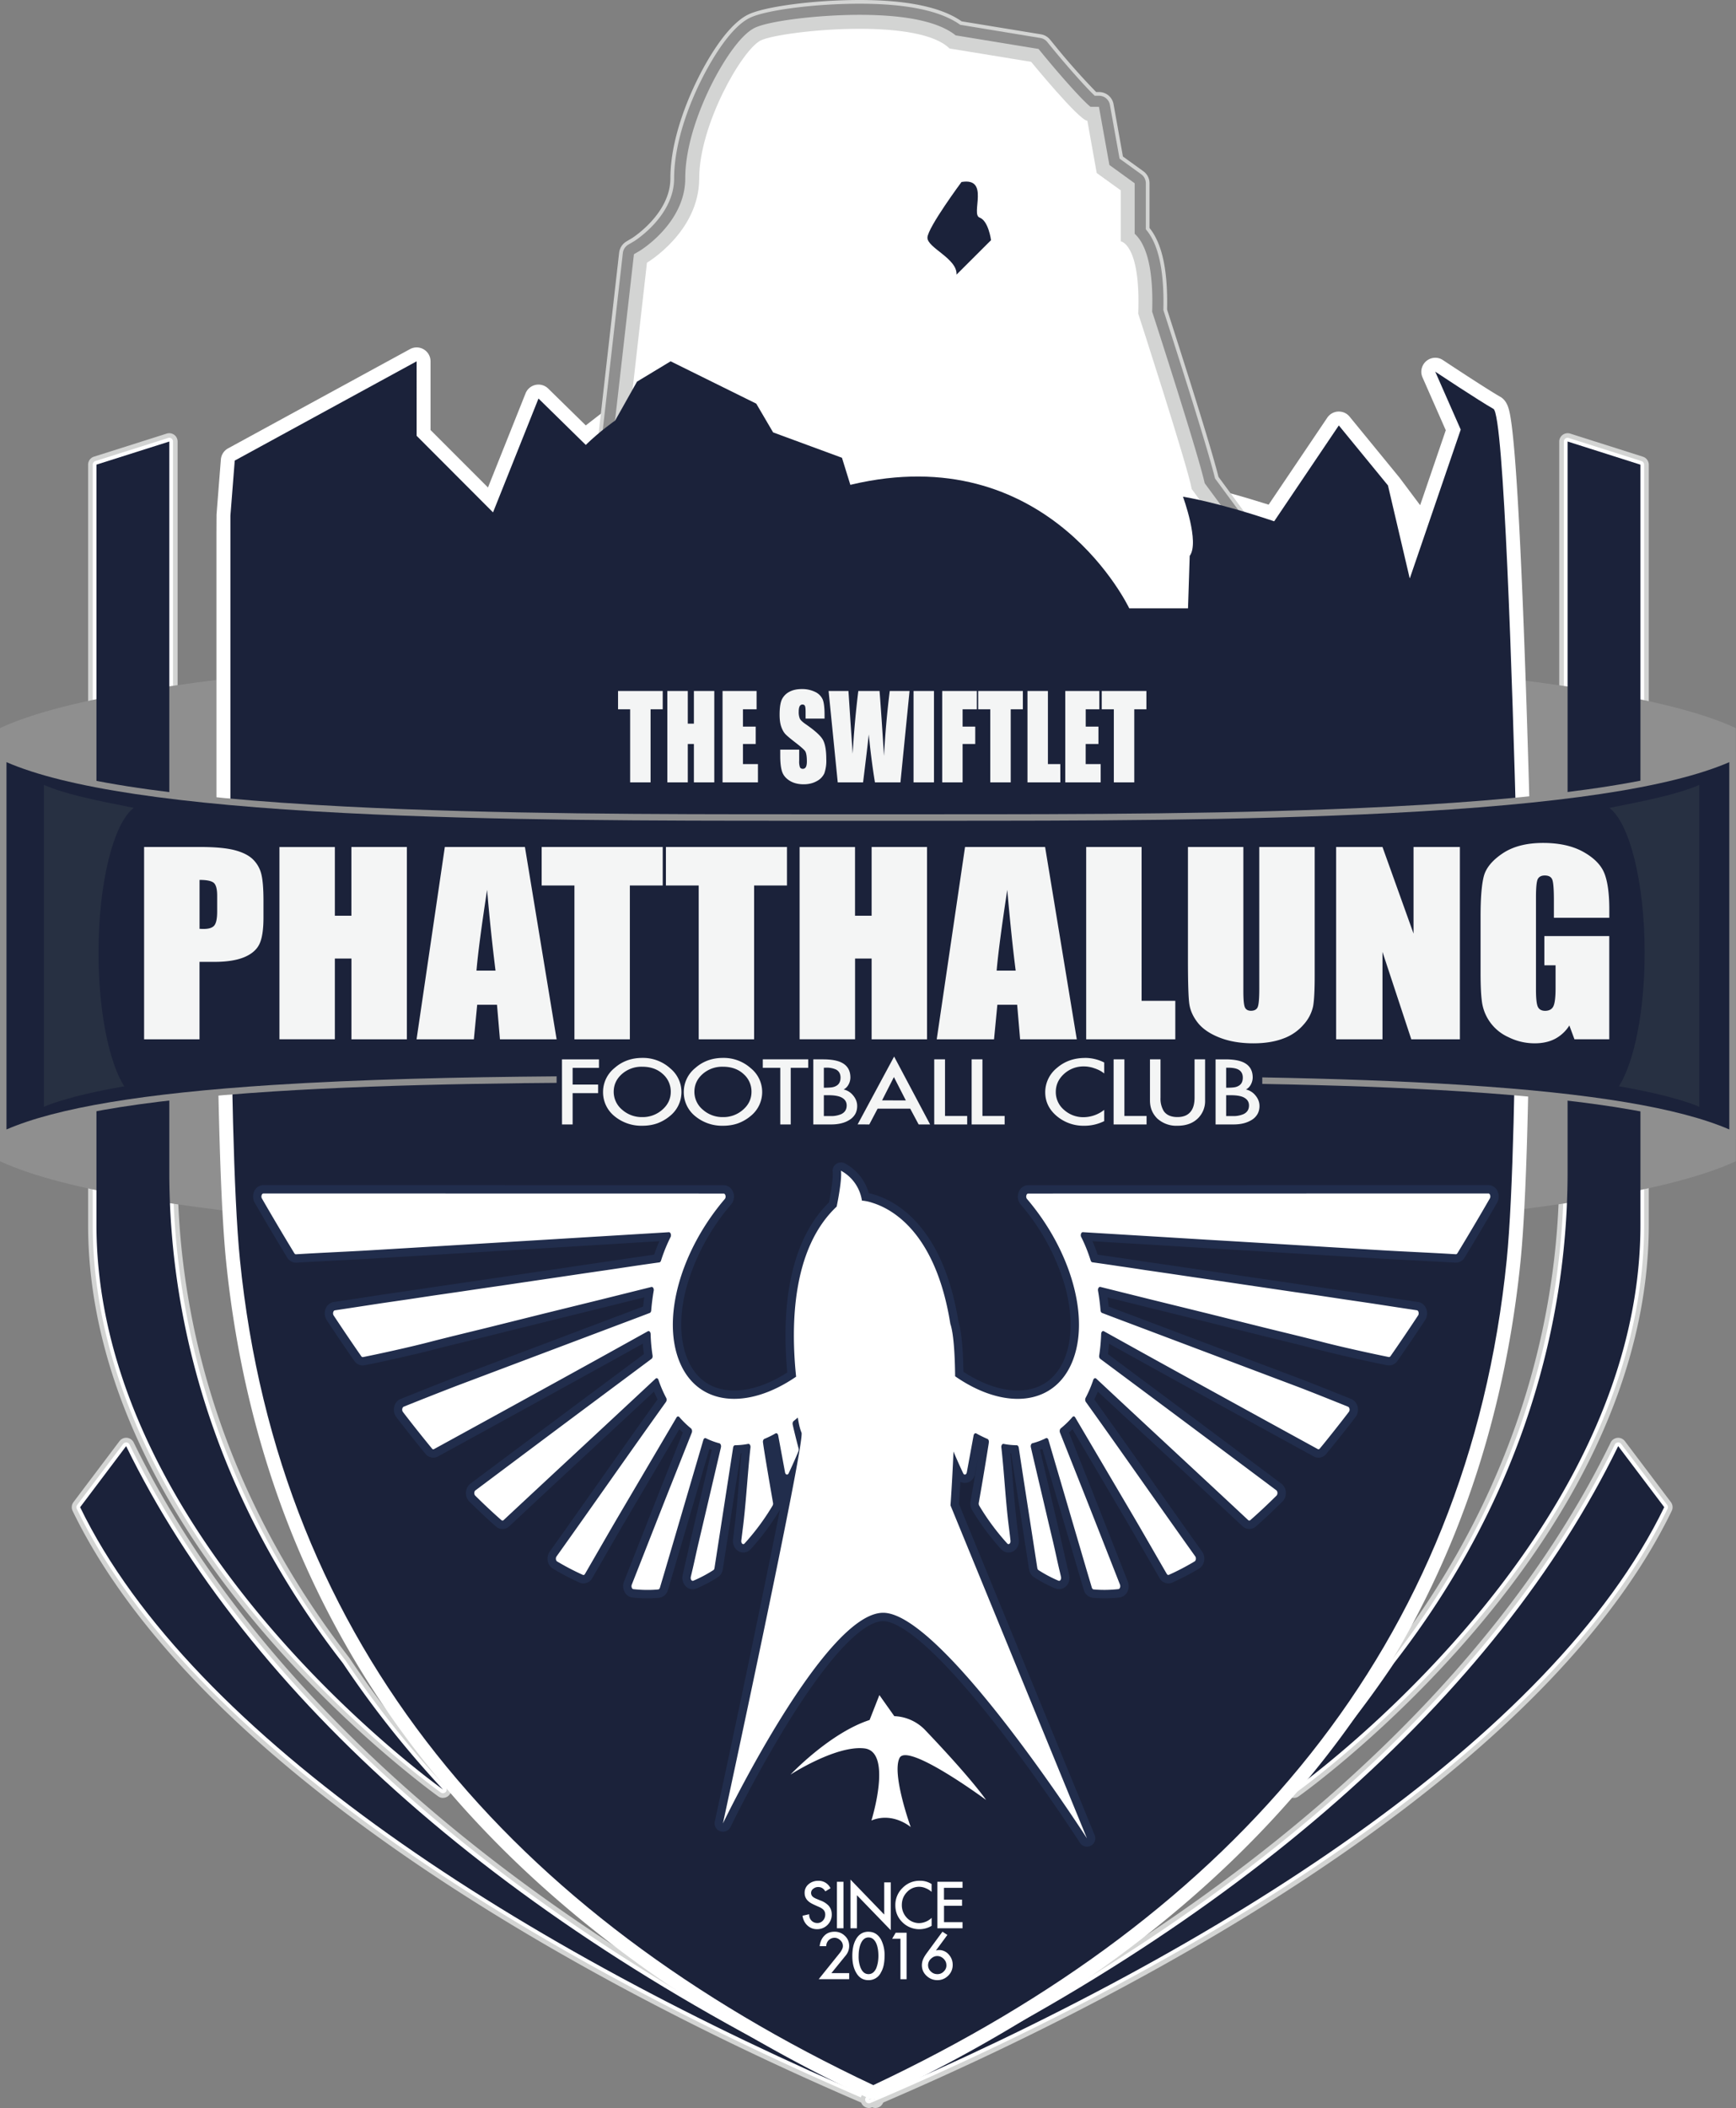
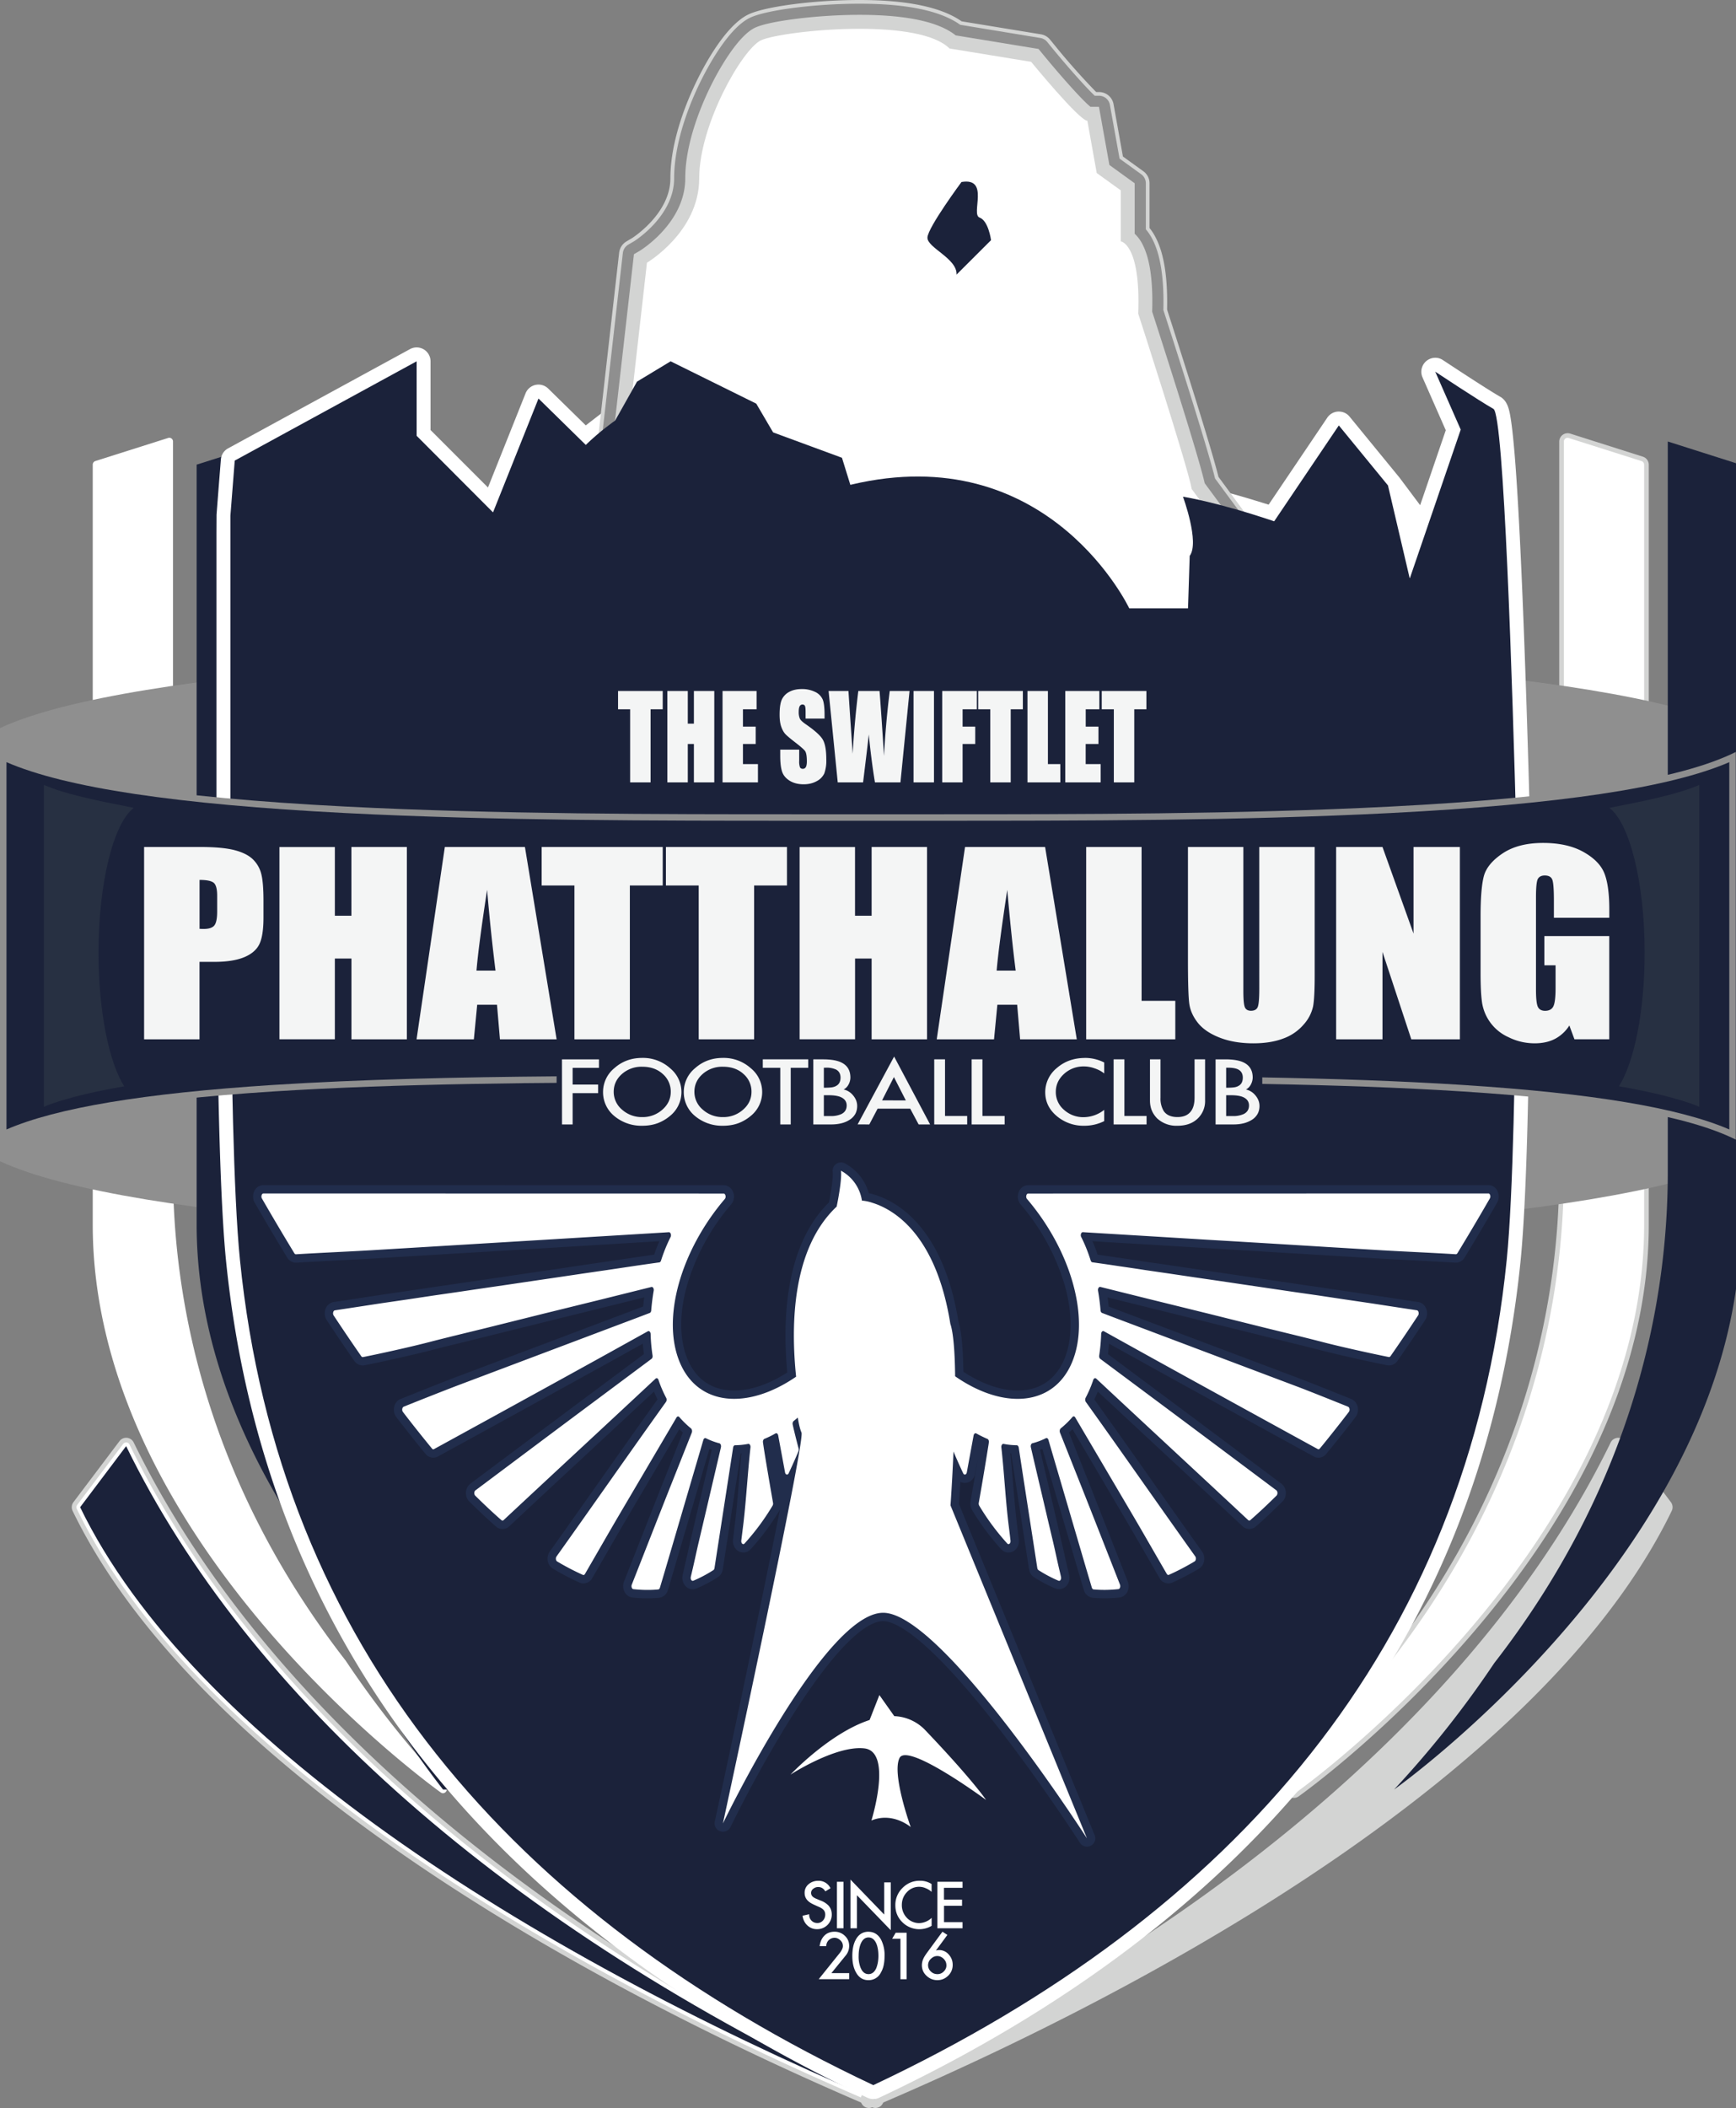
<svg xmlns="http://www.w3.org/2000/svg" width="412" height="500" fill="none">
  <rect width="100%" height="100%" fill="#808080" stroke="none" />
-   <path fill="#d3d4d3" d="M105.14 426.45q-.64 0-1.15-.37c-.2-.15-21.03-15.03-41.48-38.93-12.05-14.08-21.66-28.53-28.56-42.93-8.65-18.08-13.04-36.15-13.04-53.7v-180.3c0-.87.55-1.63 1.38-1.9l17.29-5.48a2 2 0 0 1 1.77.3c.5.36.8.96.8 1.6v173.31c0 28.61 7.08 71.82 40.77 115.2l.08.12a236 236 0 0 0 23.58 29.74 1.98 1.98 0 0 1-1.44 3.33" />
  <path fill="#fff" d="M105.14 425.34a1 1 0 0 1-.51-.16c-.2-.14-20.89-14.91-41.29-38.75-11.98-14-21.54-28.37-28.4-42.69-8.58-17.93-12.93-35.84-12.93-53.22V110.2a.9.9 0 0 1 .61-.84l17.29-5.48a.88.88 0 0 1 1.15.84v173.32c0 28.78 7.1 72.25 41 115.88q0 .02.03.05a237 237 0 0 0 23.69 29.88.88.88 0 0 1-.64 1.48" />
  <path fill="#d3d4d3" d="M307.07 426.45a1.98 1.98 0 0 1-1.44-3.34 236 236 0 0 0 23.65-29.85c33.7-43.39 40.77-86.6 40.77-115.21V104.73a2 2 0 0 1 2.58-1.89l17.29 5.49a2 2 0 0 1 1.38 1.88v180.3c0 17.54-4.38 35.58-13.01 53.63-6.88 14.4-16.47 28.82-28.5 42.9-20.45 23.93-40.72 38.43-41.57 39.04q-.52.37-1.15.37" />
  <path fill="#fff" d="M307.07 425.34c-.25 0-.5-.1-.66-.3a.9.9 0 0 1 .01-1.18c8.45-9 16.43-19.06 23.7-29.88q0-.02.03-.05c33.89-43.63 41-87.1 41-115.88V104.73a.88.88 0 0 1 1.15-.84l17.28 5.48c.37.12.62.46.62.84v180.3c0 17.37-4.34 35.25-12.9 53.16-6.85 14.3-16.38 28.65-28.35 42.65-20.37 23.83-40.52 38.26-41.37 38.86a1 1 0 0 1-.51.16" />
  <path fill="#d3d4d3" d="M207.77 500q-.4 0-.77-.16c-44.33-18.87-84.42-40.71-115.94-63.17-36.36-25.9-61.2-52.26-73.83-78.3a2 2 0 0 1 .2-2.07l10.93-14.48a2 2 0 0 1 1.77-.78 2 2 0 0 1 1.6 1.1c29.06 59.6 91.89 114.32 176.88 154.08a1.99 1.99 0 0 1-.84 3.78" />
  <path fill="#fff" d="M207.77 498.9a1 1 0 0 1-.34-.07c-44.26-18.84-84.28-40.65-115.73-63.06-36.21-25.8-60.93-52-73.48-77.89a.9.9 0 0 1 .1-.92l10.92-14.48a1 1 0 0 1 .7-.35h.08c.3.04.58.22.71.5 29.18 59.82 92.19 114.73 177.42 154.59a.88.88 0 0 1-.38 1.68" />
  <path fill="#d3d4d3" d="M206.2 500a1.99 1.99 0 0 1-.83-3.78c85-39.76 147.82-94.47 176.89-154.08a2 2 0 0 1 1.78-1.1 2 2 0 0 1 1.58.78l10.93 14.48a2 2 0 0 1 .2 2.06c-12.63 26.05-37.47 52.4-73.83 78.3-31.52 22.47-71.61 44.31-115.94 63.18a2 2 0 0 1-.77.16" />
-   <path fill="#fff" d="M206.21 498.9a.88.88 0 0 1-.37-1.68c85.22-39.87 148.23-94.77 177.41-154.6.13-.27.4-.45.7-.48h.1q.43 0 .7.34l10.92 14.48c.2.27.23.62.09.92-12.54 25.89-37.26 52.1-73.47 77.89-31.46 22.41-71.48 44.22-115.74 63.06a1 1 0 0 1-.34.07" />
  <path fill="#8f8f8f" d="M205.98 153.78c-74.44 0-175.2 4.48-205.98 18.92v102.73c30.79 14.44 131.54 19.13 205.98 19.13s175.18-4.7 205.97-19.13V172.7c-30.78-14.44-131.54-18.92-205.97-18.92" />
-   <path fill="#1b223a" d="M105.14 424.46a238 238 0 0 1-23.78-29.99c-31.03-39.95-41.18-81.66-41.18-116.42V104.73l-17.29 5.48v180.3c0 75.66 82.25 133.95 82.25 133.95m284.18-133.94v-180.3l-17.29-5.5v173.33c0 34.76-10.15 76.47-41.18 116.42a238 238 0 0 1-23.78 30s82.25-58.3 82.25-133.95" />
+   <path fill="#1b223a" d="M105.14 424.46c-31.03-39.95-41.18-81.66-41.18-116.42V104.73l-17.29 5.48v180.3c0 75.66 82.25 133.95 82.25 133.95m284.18-133.94v-180.3l-17.29-5.5v173.33c0 34.76-10.15 76.47-41.18 116.42a238 238 0 0 1-23.78 30s82.25-58.3 82.25-133.95" />
  <path fill="#1b223a" d="M29.94 343.01 19.02 357.5c26.56 54.81 105.7 105.16 188.75 140.52-87.83-41.09-149.02-95.95-177.83-155" />
-   <path fill="#1b223a" d="M206.21 498.02c83.06-35.36 162.2-85.7 188.76-140.53l-10.93-14.48c-28.8 59.06-90 113.92-177.83 155" />
  <path fill="#fff" d="M207.26 497.88q-.74 0-1.4-.31c-44.34-20.88-79.65-47.63-104.95-79.51a219 219 0 0 1-31.68-54.4c-8.04-20-13.28-41.72-15.58-64.55-1.27-12.61-2.02-37.26-2.23-73.26v-.22l-.03-.22-.02-.35V126.4l.02-4.32c.61-7.92 1.03-13.06 1.03-13.1a3.3 3.3 0 0 1 1.71-2.63L97.3 82.81a3.3 3.3 0 0 1 3.27.06 3.3 3.3 0 0 1 1.61 2.84V102l13.63 13.63 8.92-22.33a3.3 3.3 0 0 1 5.38-1.13l8.91 8.73 3.04-2.35.69-.53.74-.55 3.43-6.11 3.34-29.42a3.1 3.1 0 0 1 1.54-2.44l.07-.04.08-.05c1.1-.68 10.68-7 10.68-17.11 0-8.32 3.74-17.2 5.97-21.75 4.17-8.49 8.14-12.76 10.46-13.92 3.32-1.66 14.96-3.11 24.92-3.11 10.46 0 17.9 1.45 22.1 4.32l.8.56 18.36 3c.8.14 1.51.55 2.02 1.17 3.73 4.55 8.9 10.42 11.1 12.37l.48.43.59.27a3.3 3.3 0 0 1 1.87 2.42l1.99 11.07 4.63 3.35a3.3 3.3 0 0 1 1.37 2.68v10.08l.9 1.19q.58.75 1.06 1.7c1.62 3.25 2.36 8.31 2.2 15.05v.74l.22.71c2.2 6.77 9.52 29.54 11.83 38.35l.66 2.53 2.53.63c2.94.74 6.06 1.61 9.27 2.6l3.12.96L315 99.07a3.3 3.3 0 0 1 2.59-1.45h.15c1 0 1.92.43 2.55 1.2l11.66 14.24.1.11 4.99 6.66 6.08-17.78-5.53-12.56a3.32 3.32 0 0 1 3.03-4.63q1 0 1.82.55c.43.28 10.37 6.86 13.62 8.71 1.85 1.05 2.2 3.4 2.55 5.66.3 1.98.58 4.7.88 8.3.51 6.28 1.03 15.18 1.54 26.47.95 20.88 1.7 46.2 2.17 63.78v26.72q0 .26-.05.53l-.05.31v.33c-.21 35.8-.97 60.32-2.23 72.89-2.3 22.83-7.53 44.55-15.58 64.56a219 219 0 0 1-31.68 54.39c-25.3 31.88-60.6 58.63-104.94 79.5q-.67.33-1.4.32" />
  <path fill="#d3d4d3" d="M256.15 179.41q-.78 0-1.48-.32l-.78-.36c-2.91-1.34-29.18-13.45-55.47-25.77a3345 3345 0 0 1-38.29-18.17 589 589 0 0 1-12.8-6.35c-5.36-2.77-7.8-4.03-8.46-7.7a7 7 0 0 1 .87-4.75c.47-1.56 1.5-7.01 2.26-12.6l4.94-43.48a3.6 3.6 0 0 1 1.71-2.63l1.4-.83c.3-.2 9.05-5.86 9.05-14.14 0-9.03 3.97-18.47 6.34-23.3 1.85-3.78 6.75-12.87 12.05-15.52C181.33 1.56 193.2 0 203.99 0c11.29 0 19.44 1.7 24.23 5.06l18.82 3.08c.85.14 1.61.58 2.16 1.25l.79.96a163 163 0 0 0 10.16 11.48h.66a3.5 3.5 0 0 1 3.47 2.9l2.22 12.39 4.85 3.5a3.5 3.5 0 0 1 1.46 2.86v10.6q.9 1.1 1.58 2.49c1.9 3.78 2.76 9.45 2.59 16.85 1.8 5.59 10.23 31.73 12.2 39.69l14.02 19.02q.64.87.69 1.93l1.78 38.88a3.54 3.54 0 0 1-3.3 3.68l-46.01 2.79z" />
  <path fill="#8f8f8f" d="M256.15 178.53q-.58 0-1.1-.24l-.8-.36c-2.9-1.34-29.16-13.45-55.46-25.77-16.12-7.56-29-13.67-38.27-18.16a595 595 0 0 1-12.78-6.34c-5.25-2.72-7.42-3.84-8-7.08a6 6 0 0 1 .81-4.22c.48-1.5 1.54-7.11 2.33-12.85l4.94-43.5c.1-.82.57-1.56 1.28-1.98l1.41-.82c.3-.19 9.48-6.03 9.48-14.9 0-8.86 3.9-18.16 6.24-22.91 1.82-3.7 6.6-12.6 11.65-15.13 3.74-1.87 15.45-3.39 26.1-3.39 11.25 0 19.28 1.69 23.9 5l19.02 3.13c.64.1 1.21.43 1.62.93l.79.97c4.07 4.97 8.42 9.85 10.5 11.8h1c1.28 0 2.38.9 2.6 2.17l2.29 12.74 5.14 3.71c.69.5 1.1 1.3 1.1 2.15v10.91q.95 1.12 1.67 2.57c1.84 3.68 2.68 9.26 2.49 16.58 1.91 5.93 10.39 32.22 12.26 39.95l14.14 19.17q.47.64.51 1.44l1.79 38.88a2.66 2.66 0 0 1-2.49 2.76l-46 2.78z" />
  <path fill="#d3d4d3" d="m300.37 134.22-14.46-19.6c-1.59-7.02-10.72-35.29-12.47-40.7.23-7.11-.51-12.42-2.2-15.78a9 9 0 0 0-1.95-2.7V43.47l-6-4.34-2.48-13.79h-2c-1.91-1.5-7.3-7.57-11.55-12.77l-.79-.96-19.66-3.22c-4.04-3.23-11.7-4.87-22.82-4.87-9.96 0-21.6 1.45-24.92 3.11-3.55 1.77-7.73 8.36-10.47 13.93-2.23 4.55-5.97 13.42-5.97 21.74 0 10.61-10.66 17.1-10.76 17.17l-1.42.83-4.95 43.53c-.75 5.51-1.94 12.2-2.57 13.72a3.4 3.4 0 0 0-.59 2.56c.34 1.89 1.55 2.58 6.62 5.2a591 591 0 0 0 12.71 6.3c9.25 4.5 22.12 10.6 38.25 18.15 27.44 12.86 55.2 25.65 55.48 25.78l.75.34 46-2.78z" />
  <path fill="#fff" d="M180.54 9.59c-4.44 2.22-14.6 20.01-14.6 32.72s-12.4 20-12.4 20l-4.76 41.94s-1.9 13.97-3.18 15.24c-1.27 1.28 111.18 53.05 111.18 53.05L298.7 170l-1.6-34.62L282.83 116c-.95-5.4-12.7-41.61-12.7-41.61.63-16.52-4.13-17.15-4.13-17.15V45.16l-5.72-4.12-2.22-12.4c-1.9 0-13.34-13.97-13.34-13.97l-19.38-3.17c-3.52-3.52-12.38-4.67-21.34-4.67-10.46 0-21.05 1.56-23.45 2.76" />
  <path fill="#1b223a" d="m227 65.15 8.2-8.18s-.59-4.6-2.73-5.37c-2.14-.76 2.5-9.58-4.28-8.43 0 0-7.96 10.73-8.08 13.16s7.13 4.98 6.9 8.82M359.9 198.41c-.96-36.1-2.99-100.01-5.46-101.42-3.46-1.96-13.82-8.83-13.82-8.83l6.05 13.74-12.06 35.22-.07-.04-5.14-21.94-11.66-14.23-15.34 22.74c-13.63-4.6-21.65-5.84-21.65-5.84s4 10.83 1.6 14.04l-.4 12.44H268s-18.5-39.17-63.82-29.82q-1.17.24-2.37.53l-1.99-6.42-16.34-6.02-4-6.82-20.32-10.04-7.98 4.82-5.18 9.22-.01.02c-.19.12-3.54 2.45-6.97 5.77l-11.22-11-10.79 27-18.13-18.16V85.7l-43.17 23.55-1.03 13.08v102.72h.04c.15 26.96.68 58.44 2.22 73.73 9.22 91.78 64.85 155.55 150.32 195.8 85.48-40.25 141.11-104.02 150.33-195.8 1.53-15.29 2.06-46.77 2.22-73.73h.08z" />
  <path fill="#8f8f8f" d="M0 178.36c13.12 6.56 39.96 10.8 82.04 12.95 35.5 1.83 75.1 1.83 106.92 1.83h34.03c31.81 0 71.41 0 106.92-1.82 42.08-2.16 68.92-6.4 82.04-12.96v91.95c-11.22-5.6-32.42-9.34-64.8-11.42-29.47-1.9-64.63-2.15-95.13-2.15-8.05 0-16.09.01-23.85.03h-.2c-7.66.02-14.88.04-22 .04s-14.34-.02-21.98-.04h-.2c-7.77-.01-15.8-.03-23.86-.03-30.5 0-65.65.25-95.13 2.15-32.38 2.08-53.58 5.82-64.8 11.42z" />
  <path fill="#1b223a" d="M329.99 192.85c-35.55 1.83-75.17 1.83-107 1.83h-34.03c-31.84 0-71.46 0-107-1.83-40.06-2.05-66.43-6-80.42-12.07v87.12c11.86-5.13 32.58-8.58 63.16-10.55 20.85-1.34 44.53-1.87 67.4-2.05v13.5h167.47v-13.25c16.45.3 32.79.84 47.67 1.8 30.58 1.96 51.3 5.42 63.17 10.55v-87.12c-14 6.06-40.36 10.02-80.42 12.07" />
  <path fill="#273042" d="M10.42 262.53s5.13-2.46 19.06-4.86c-3.61-5.71-6.1-17.76-6.1-31.71 0-16.71 3.58-30.7 8.37-34.34-9.43-1.85-16.54-3.34-21.33-5.45zm371.53-70.9c4.8 3.62 8.37 17.62 8.37 34.33 0 13.95-2.49 26-6.1 31.7 13.93 2.41 19.06 4.87 19.06 4.87v-76.36c-4.79 2.11-11.9 3.6-21.33 5.46" />
  <path fill="#fff" d="M213.48 416.99c1.88-3.83 20.54 9.94 20.54 9.94s-3.11-4.67-14.33-16.44a10.7 10.7 0 0 0-7.45-3.43l-3.54-5-2.32 5.91c-9.5 3.1-18.78 12.96-18.78 12.96s10.77-7 17.55-6.22c6.77.78 1.66 17.1 1.66 17.1 5.11-2.1 9.33 1.56 9.33 1.56s-4.55-12.55-2.66-16.38" />
  <path fill="#f4f5f5" d="M149.55 185.58h4.85v-17.34h2.88v-4.34h-10.6v4.34h2.87zm13.68-9.11h1.45v9.1h4.84V163.9h-4.84v7.75h-1.45v-7.75h-4.85v21.68h4.85zm16.65 4.77h-3.56v-4.77h3.03v-4.12h-3.03v-4.11h3.24v-4.34h-8.08v21.68h8.4zm6.5-7.13q.6.63 2.4 2.02t2.26 1.97q.45.6.45 2.5 0 .89-.23 1.32t-.72.44q-.48 0-.68-.35a4 4 0 0 1-.19-1.56v-2.64h-4.5v1.42q0 2.44.43 3.76.42 1.32 1.8 2.19 1.38.85 3.32.85 1.77 0 3.1-.74a4 4 0 0 0 1.81-1.84 9 9 0 0 0 .47-3.42q0-3.18-.84-4.62-.84-1.43-4.08-3.66-1.12-.78-1.37-1.33a4 4 0 0 1-.25-1.64q0-.84.22-1.26.22-.4.66-.41.41 0 .58.3.17.31.17 1.44v1.6h4.5v-.85q0-2.58-.43-3.66a3.6 3.6 0 0 0-1.76-1.8 7 7 0 0 0-3.22-.7q-1.73 0-2.94.65a4 4 0 0 0-1.77 1.8q-.55 1.15-.55 3.64 0 1.73.39 2.84t.97 1.74m18.45 11.47q1.07-8.64 1.35-11.37.64 6.38 1.47 11.37h6.05l2.16-21.68h-4.7a216 216 0 0 0-1.36 15.4l-.54-8.25q-.43-6.2-.52-7.15h-5.04a227 227 0 0 0-1.34 14.88l-.5-7.32-.5-7.56h-4.71l2.17 21.68zm11.98 0h4.85V163.9h-4.85zm11.64-9.11h3v-4.12h-3v-4.11h3.37v-4.34h-8.21v21.68h4.84zm6.57 9.11h4.85v-17.34h2.88v-4.34h-10.6v4.34h2.87zm16.62-4.34h-2.94V163.9h-4.85v21.68h7.8zm9.58 0h-3.56v-4.77h3.03v-4.12h-3.02v-4.11h3.23v-4.34h-8.08v21.68h8.4zm3.12 4.34h4.85v-17.34h2.88v-4.34h-10.6v4.34h2.87zM50.85 219.54q-.7.8-2.52.8-.41 0-.97-.03v-11.6q2.55 0 3.38.7.8.7.8 3.04v3.75q0 2.53-.7 3.34m9.21-15.68q-1.46-1.44-4.34-2.2-2.9-.76-8.26-.76H34.2v45.62h13.15v-18.37h3.53q4.31 0 6.98-1.07 2.67-1.08 3.67-3.08t1-6.36v-3.98q0-4.28-.51-6.32a7.3 7.3 0 0 0-1.97-3.48m23.35 13.35h-3.93v-16.3H66.32v45.6h13.15v-19.15h3.94v19.16h13.15V200.9H83.4zm29.68 13.02q.51-6.05 2.52-19.16a491 491 0 0 0 2 19.16zm-7.51-29.33-6.71 45.62h13.6l.79-8.2h4.7l.7 8.2h13.45l-7.52-45.62zm30.76 45.62h13.15v-36.49h7.8v-9.13h-28.73v9.13h7.78zm29.49 0h13.15v-36.49h7.8v-9.13h-28.73v9.13h7.78zm54.19 0V200.9h-13.15v16.31h-3.94v-16.3h-13.15v45.6h13.16v-19.15h3.93v19.16zm16.52-16.29q.52-6.05 2.52-19.16 1 11.41 2 19.16zm11.5-29.33h-19l-6.72 45.62h13.6l.79-8.2h4.7l.7 8.2h13.45zm9.75 0v45.62h21.15v-9.13h-8V200.9zm41.08 33.6q0 3.42-.36 4.33t-1.6.92q-1.1 0-1.46-.83t-.36-3.82v-34.2h-13.15v26.99q0 7.72.31 10.13.32 2.4 2.03 4.57 1.73 2.18 5.19 3.53t8 1.35q4.09 0 7.1-1.14a11.5 11.5 0 0 0 4.86-3.35 9.4 9.4 0 0 0 2.22-4.32q.37-2.1.37-7.28V200.9h-13.15zm36.61-13.06-7.37-20.54h-11v45.62h11v-20.74l6.84 20.74h11.53V200.9h-11zm45.3-14.27q-1.16-2.95-4.97-5.09t-9.59-2.14q-5.87 0-9.57 2.46-3.7 2.47-4.49 5.43-.77 2.95-.77 9.5v13.54q0 4.71.37 7.06a10.8 10.8 0 0 0 6.27 8.09q2.9 1.44 6.2 1.45 2.79 0 4.83-1.06a9 9 0 0 0 3.4-3.17l1.21 3.27h8.26v-24.48h-15.4v6.93h2.66v5.4q0 3.2-.51 4.3-.52 1.09-1.96 1.1-1.3 0-1.75-.98-.43-.98-.43-4.04v-21.9q0-3.49.43-4.34.45-.84 1.66-.84 1.4 0 1.78.99.38.98.38 4.9v4.14h13.15v-1.97q0-5.61-1.16-8.56m-247.39 59.55h2.52v-7.43h6.05v-2.03h-6.05v-3.97h6.25v-2.01h-8.78zm23.8-3.49a7 7 0 0 1-4.77 1.75 7 7 0 0 1-4.77-1.76 5.5 5.5 0 0 1-1.99-4.24q0-2.48 1.94-4.21a7 7 0 0 1 4.82-1.74q3 0 4.88 1.72a5.5 5.5 0 0 1 1.9 4.23q0 2.5-2.01 4.25m1.8-9.89a9.6 9.6 0 0 0-6.57-2.4q-3.85 0-6.57 2.4a7.3 7.3 0 0 0-2.72 5.64 7.3 7.3 0 0 0 2.7 5.77 10 10 0 0 0 6.59 2.28q1.98 0 3.6-.58a10 10 0 0 0 2.98-1.73 7.27 7.27 0 0 0-.02-11.38" />
  <path fill="#f4f5f5" d="M176.34 263.22a7 7 0 0 1-4.77 1.75 7 7 0 0 1-4.77-1.76 5.5 5.5 0 0 1-2-4.24q0-2.48 1.94-4.21a7 7 0 0 1 4.83-1.74q3 0 4.88 1.72a5.5 5.5 0 0 1 1.9 4.23q0 2.5-2.01 4.25m1.79-9.89a9.6 9.6 0 0 0-6.56-2.4q-3.85 0-6.57 2.4a7.3 7.3 0 0 0-2.72 5.64 7.3 7.3 0 0 0 2.7 5.77 10 10 0 0 0 6.59 2.28q1.97 0 3.6-.58a10 10 0 0 0 2.98-1.73 7.27 7.27 0 0 0-.02-11.38m2.9-.05h4.15v13.43h2.48v-13.43h4.15v-2.01h-10.78zm18.65 10.97a6 6 0 0 1-2.7.47h-1.46v-4.94h1.13q1.83 0 2.86.43 1.43.63 1.43 2 0 1.41-1.26 2.04m-4.16-11h.42a5.4 5.4 0 0 1 2.5.45q1.04.58 1.04 1.9 0 1.43-1.05 1.98-.44.25-1.02.33t-1.54.09h-.35zm4.7 5.17q.7-.37 1.12-1.1a3.5 3.5 0 0 0 .48-1.75q0-2.43-2.01-3.49-1.53-.81-4.52-.81h-2.27v15.44h4.22q1.32 0 2.38-.26 1.06-.25 1.9-.77a4 4 0 0 0 1.44-1.42q.47-.84.47-1.93 0-1.38-1-2.55a4 4 0 0 0-2.2-1.36m9.11 2.58 2.81-5.53 2.83 5.54zm-5.8 5.7 2.77.01 1.97-3.74h7.74l2 3.74h2.72l-8.54-16.1zm20.74-15.43h-2.56v15.44h7.82v-2.01h-5.26zm8.88 0h-2.56v15.44h7.83v-2.01h-5.27zm24.35-.33q-3.95 0-6.7 2.39a7.4 7.4 0 0 0-2.75 5.73q0 3.36 2.73 5.66a9.8 9.8 0 0 0 6.52 2.3 10.5 10.5 0 0 0 4.75-1.1v-2.67a8 8 0 0 1-4.81 1.74 6.8 6.8 0 0 1-4.75-1.76 5.5 5.5 0 0 1-1.93-4.23q0-2.5 1.96-4.28a6.8 6.8 0 0 1 4.75-1.77q.65 0 1.25.12.6.1 1.23.33 1.34.44 2.3 1.22v-2.6a10 10 0 0 0-4.55-1.09m9.34.34h-2.56v15.44h7.82v-2.01h-5.26zm16.65 9.09q0 2.07-.84 3.2-1.02 1.4-3.22 1.4-2.25 0-3.24-1.4a5.7 5.7 0 0 1-.78-3.2v-9.1h-2.5V261q0 1.35.44 2.4.44 1.06 1.31 1.92a6.7 6.7 0 0 0 4.77 1.7q3.02 0 4.8-1.7A5.7 5.7 0 0 0 286 261v-9.73h-2.5zm11.65 3.89a6 6 0 0 1-2.69.47H291v-4.94h1.13q1.83 0 2.86.43 1.43.63 1.43 2 0 1.41-1.27 2.04m-4.15-11h.42q1.67 0 2.49.45 1.04.58 1.04 1.9 0 1.43-1.04 1.98-.44.25-1.02.33t-1.54.09H291zm4.7 5.17q.7-.37 1.12-1.1.47-.85.48-1.75 0-2.43-2.01-3.49-1.53-.81-4.52-.81h-2.28v15.44h4.22q1.33 0 2.39-.26a7 7 0 0 0 1.9-.77 4 4 0 0 0 1.43-1.42q.48-.84.48-1.93 0-1.38-1-2.55a4 4 0 0 0-2.21-1.36" />
  <path fill="#fff" d="M197.4 454.13q0-.64-.2-1.2a3 3 0 0 0-.58-.95 5 5 0 0 0-1.95-1.21l-.76-.32q-.6-.23-.94-.5a1.2 1.2 0 0 1 .06-1.96q.51-.4 1.14-.4 1.1 0 1.7 1.03l1.23-.74a3.1 3.1 0 0 0-2.89-1.77q-1.34 0-2.3.8a2.6 2.6 0 0 0-.95 2.1q0 1.05.73 1.8.3.3.68.54.4.24.97.5l.73.33q.85.34 1.24.7.54.46.54 1.25 0 .81-.53 1.4-.54.6-1.33.6-.84 0-1.4-.57a2 2 0 0 1-.55-1.52l-1.58.36q.21 1.42 1.14 2.29.97.9 2.27.9a3.45 3.45 0 0 0 3.53-3.46m2.78-7.79h-1.55v11.03h1.55zm9.67 7.78-8.01-8.3v11.55h1.54v-7.83l8.02 8.29v-11.34h-1.55zm11.25 2.68v-1.9a4.4 4.4 0 0 1-2.97 1.25 4 4 0 0 1-2.91-1.26 4.3 4.3 0 0 1-1.19-3.02q0-1.8 1.2-3.06a3.9 3.9 0 0 1 4.44-.95q.83.33 1.42.88v-1.86a5 5 0 0 0-2.8-.78q-2.41 0-4.11 1.72a5.6 5.6 0 0 0-1.69 4.09q0 2.4 1.68 4.04a5.7 5.7 0 0 0 6.92.85m7.35-9.02v-1.44h-5.98v11.03h5.98v-1.44h-4.4v-3.89h4.28v-1.45h-4.29v-2.81zm-26.91 13.75q0-1.41-1.03-2.37a3.4 3.4 0 0 0-2.44-.97q-1.5 0-2.41.93-.93.94-1.13 2.5h1.57a2 2 0 0 1 .58-1.42q.6-.57 1.4-.57.74 0 1.37.6.3.28.46.63.14.34.14.74 0 .46-.32 1-.23.42-.62.88l-4.8 5.97h7.23v-1.44h-4.22l3.4-4.18a3.5 3.5 0 0 0 .82-2.3m6.47 5.22q-.64 1.5-1.88 1.5-1.25 0-1.88-1.52a7 7 0 0 1-.46-2.82q0-1.63.48-2.83.63-1.53 1.86-1.53 1.26 0 1.9 1.55.45 1.16.45 2.81 0 1.6-.48 2.84m-1.88-8.56q-1.97 0-3 1.86-.43.78-.63 1.75-.2.98-.2 2.13 0 2.37.87 3.9 1.02 1.86 2.96 1.85a3.2 3.2 0 0 0 2.98-1.87q.44-.75.64-1.72.2-.96.2-2.16a8 8 0 0 0-.85-3.9q-1.04-1.83-2.97-1.83m5.62 1.66h1.97v9.6h1.46v-11.03h-2.59zm12.22 7.79a2 2 0 0 1-1.51.6q-.88 0-1.53-.63a2.03 2.03 0 0 1 .02-3q.67-.66 1.5-.66.45 0 .82.17a2.4 2.4 0 0 1 1.2 1.2q.16.38.16.87 0 .82-.66 1.45m-1.08-5.11q-.43 0-.76.12l2.73-3.71-1.17-.76-3.7 5.04q-.6.82-.84 1.38-.34.74-.34 1.53 0 1.48 1.1 2.51 1.11 1.03 2.57 1.03 1.5 0 2.58-1.07a3.5 3.5 0 0 0 1.06-2.57q0-1.4-.94-2.45a3 3 0 0 0-2.29-1.05" />
  <path fill="#212d4c" d="M257.97 438.02c-.66 0-1.3-.33-1.67-.92-.09-.13-8.68-13.47-18.86-26.62-5.94-7.69-11.25-13.8-15.77-18.17-7.02-6.78-10.58-7.79-12.07-7.79-2.85 0-9.57 3.12-22.56 24.03a302 302 0 0 0-13.68 24.83 1.99 1.99 0 0 1-3.73-1.28 5012 5012 0 0 0 15.49-74.06l-.05.1a58 58 0 0 1-6.92 9.33c-.46.5-1.08.77-1.74.77a2.4 2.4 0 0 1-1.78-.82 3 3 0 0 1-.67-2.25l.47-3.87c.37-3 .65-6.38.92-9.64.19-2.31.39-4.69.61-6.95l-.17.02-2.22 14.34-2.03 13.16a2.7 2.7 0 0 1-1.16 1.86 33 33 0 0 1-5.07 2.68 2.3 2.3 0 0 1-2.77-.74 3 3 0 0 1-.52-2.47l1.13-4.96c.25-1.12.5-2.28.7-3.12l1.16-4.92.94-4.03.84-3.58c.65-2.76 1.59-6.72 2.13-9.08l-.55-.2-9.75 33.15-.1.33a2.5 2.5 0 0 1-2.13 1.83 31 31 0 0 1-6.28-.06 2.4 2.4 0 0 1-1.8-1.18 3 3 0 0 1-.22-2.6l3.02-7.66 6.07-15.42.75-1.88 4.13-10.4-.66-.6-.18-.18-12.42 21.09c-1.68 2.85-3.53 6.06-5.32 9.17l-2.93 5.07a2.4 2.4 0 0 1-2.08 1.24 2 2 0 0 1-.95-.2 62 62 0 0 1-6.3-3.3 2.6 2.6 0 0 1-1.21-1.75c-.17-.81 0-1.65.46-2.3 3.89-5.45 7.94-11.2 11.86-16.75 4.54-6.43 9.23-13.08 13.72-19.35q-.45-.9-.85-1.84l-16.32 15.18c-6 5.56-12.19 11.32-18.01 16.76a2.34 2.34 0 0 1-3.17.06q-3.13-2.76-6.32-5.93a2.8 2.8 0 0 1-.79-2.21c.06-.82.44-1.56 1.05-2.02l2.3-1.73c5.9-4.4 18.16-13.58 24.71-18.45l3.87-2.88 10.3-7.68a42 42 0 0 1-.27-2.47l-3.87 2.15-3.06 1.7a11623 11623 0 0 1-41.67 22.9 2.34 2.34 0 0 1-2.94-.58c-1.85-2.2-5.52-6.88-6.97-8.77a3 3 0 0 1-.46-2.55c.22-.8.77-1.44 1.5-1.73 2.19-.88 9.56-3.84 12.46-4.93l39.26-14.8 1.23-.46 4.61-1.74q.1-1.09.26-2.17l-9.68 2.4-13.65 3.37-8.1 2.01-5.46 1.36-4.45 1.1c-3.01.73-6.13 1.49-9.18 2.28-4.7 1.22-12.36 2.9-15.86 3.58q-.2.05-.44.05c-.77 0-1.5-.4-1.97-1.06-2.2-3.14-4.4-6.41-6.58-9.71a3 3 0 0 1-.2-2.81 2.5 2.5 0 0 1 1.86-1.47l1.53-.22 4.85-.74 5.4-.83 2.91-.42 2.74-.4 2.55-.38 3.42-.51 2.82-.41 3-.44 4.27-.62 1.94-.3 2.85-.41 2.8-.41 6.05-.9 5.73-.83 3.13-.47 2.92-.43 2.43-.36 5.98-.88 3.21-.48.7-.1 4.84-.7q.57-1.69 1.23-3.19l-10.97.67-16.4 1-28.76 1.73-4.53.27-7.63.46c-2.23.14-5.06.28-8.05.43-3.46.18-7.04.36-9.78.53h-.15a2.4 2.4 0 0 1-2.05-1.19 637 637 0 0 1-7.73-13.04c-.5-.9-.5-2.04.01-2.93a2.4 2.4 0 0 1 2.08-1.23l109.2.02c.93 0 1.78.56 2.19 1.46a2.9 2.9 0 0 1-.4 3.1 52 52 0 0 0-10.49 19.27c-1.86 6.65-1.8 12.86.16 17.49 2.05 4.82 5.87 7.38 11.05 7.38 3.92 0 8.25-1.48 12.6-4.27-1.21-13.12-.34-30.24 9.9-40.36.47-2.32 1.05-5.9.87-7.25a2 2 0 0 1 2.78-2.06 11.5 11.5 0 0 1 5.79 7.13q.7.14 1.59.43c2.74.87 6.8 2.87 10.63 7.49 4.47 5.38 7.52 12.99 9.08 22.6.68 2.16 1.06 6.05 1.17 11.85 4.44 2.9 8.87 4.44 12.86 4.44 5.19 0 9-2.56 11.06-7.38 1.96-4.63 2.01-10.84.15-17.49a52 52 0 0 0-10.5-19.27 2.9 2.9 0 0 1-.38-3.1 2.4 2.4 0 0 1 2.2-1.46l109.18-.02c.86 0 1.64.46 2.09 1.23.5.9.51 2.04 0 2.93a630 630 0 0 1-7.73 13.05 2.4 2.4 0 0 1-2.05 1.18h-.16c-2.73-.17-6.3-.35-9.76-.53-3-.15-5.82-.3-8.05-.43q-3.83-.22-7.64-.46l-4.53-.27-16.5-1-12.25-.74-16.41-1q-5.49-.31-10.96-.66.66 1.5 1.23 3.2 2.44.34 4.84.7l.7.1 3.2.47a341 341 0 0 0 6 .89l2.41.35 2.92.43 3.14.46 5.72.84 6.06.9 2.78.4 2.86.43 1.95.29 4.27.62 2.99.44 2.82.4 3.41.51 2.57.39 2.73.4a1360 1360 0 0 1 13.16 1.99l1.53.22c.82.13 1.52.67 1.87 1.47.41.9.33 1.98-.2 2.8q-3.28 4.98-6.6 9.73a2.4 2.4 0 0 1-2.41 1 343 343 0 0 1-15.85-3.58c-3.05-.79-6.16-1.55-9.18-2.29l-4.44-1.09-5.46-1.36-8.1-2.01-13.66-3.37-9.67-2.4q.15 1.08.25 2.17l4.6 1.74 1.24.46 39.27 14.8c2.9 1.1 10.27 4.05 12.46 4.93.73.3 1.27.92 1.5 1.73.24.9.07 1.84-.46 2.54a309 309 0 0 1-6.99 8.79 2.34 2.34 0 0 1-2.93.58c-3.1-1.7-29.5-16.17-41.66-22.92l-3.07-1.7-3.87-2.14q-.1 1.25-.26 2.48l10.3 7.67 3.87 2.88c6.53 4.86 18.77 14.02 24.65 18.42l2.35 1.76c.61.46 1 1.2 1.05 2.02.06.85-.23 1.66-.8 2.21-2.1 2.1-4.23 4.1-6.3 5.92a2.35 2.35 0 0 1-3.17-.05c-5.83-5.45-12.04-11.2-18.04-16.78l-16.3-15.16q-.39.94-.85 1.84c4.5 6.27 9.19 12.92 13.74 19.36 3.9 5.56 7.96 11.3 11.85 16.75.46.64.63 1.48.46 2.3a2.6 2.6 0 0 1-1.21 1.75 62 62 0 0 1-6.3 3.29q-.45.2-.95.2a2.4 2.4 0 0 1-2.09-1.25l-2.93-5.06c-1.79-3.1-3.64-6.32-5.32-9.17L254.53 339l-.18.18-.65.6 4.13 10.4.75 1.88 6.06 15.39 3.02 7.69a3 3 0 0 1-.2 2.6 2.5 2.5 0 0 1-1.82 1.18 33 33 0 0 1-6.27.06 2.5 2.5 0 0 1-2.14-1.82l-.13-.44-1.17-3.95-8.55-29.1-.55.2 2.14 9.13.77 3.28a1564 1564 0 0 1 2.86 12.31c.23 1.05.47 2.13.66 2.92l.48 2.05c.2.88 0 1.8-.53 2.47a2.4 2.4 0 0 1-2.75.74 33 33 0 0 1-5.08-2.68 2.7 2.7 0 0 1-1.16-1.86l-2.04-13.18-2.21-14.32-.18-.02c.23 2.26.43 4.64.62 6.95.27 3.26.55 6.63.91 9.64l.41 3.35.06.52c.1.84-.14 1.66-.66 2.26a2.35 2.35 0 0 1-3.52.04 58 58 0 0 1-6.92-9.32 3 3 0 0 1-.35-2.04c.2-1.23 1.1-6.29 1.74-10.2l-.68 3.69c-.24 1.26-1.23 2.14-2.42 2.14q-.58 0-1.06-.25l-.33 5.25 32.2 78.54a1.98 1.98 0 0 1-1.82 2.74" />
  <path fill="#fff" d="m353.22 283.08-109.19.02c-.46 0-.65.86-.3 1.28 10.4 12.17 15.12 28.31 10.66 38.83-4.36 10.28-16.08 11.3-27.71 3.24-.06-5.5-.38-10.2-1.14-12.46-3.42-21.42-13.58-27.14-18.4-28.66-1.46-.51-2.58-.55-2.58-.55a9.7 9.7 0 0 0-4.98-7.1c.3 2.35-1.02 8.52-1.02 8.52-10.54 9.92-10.92 27.87-9.62 40.34-11.59 7.95-23.23 6.91-27.58-3.33-4.46-10.52.27-26.66 10.66-38.82.36-.43.16-1.29-.3-1.29l-109.19-.02c-.41 0-.63.72-.37 1.19a623 623 0 0 0 7.7 13q.16.25.38.24c5.1-.32 13-.67 17.84-.96l12.16-.73 16.5-1 12.25-.74 28.66-1.74 1.09-.07c.4-.02.65.67.4 1.16a38 38 0 0 0-2.27 5.6q-.12.34-.38.4-3.25.45-6.48.93l-5.9.88-5.72.83-6.05.9-5.73.84-6.06.9-5.64.82-6.22.92-5.81.84-5.97.9-5.64.82c-2.05.3-8.21 1.26-10.26 1.56l-1.53.23c-.4.06-.58.78-.3 1.21q3.35 5.07 6.56 9.68.16.23.4.2c3.57-.7 11.14-2.36 15.74-3.56 4.55-1.18 9.1-2.26 13.65-3.38l13.57-3.38 13.65-3.36 11.85-2.95c.34-.08.63.39.54.89a54 54 0 0 0-.59 4.68c-.02.29-.17.53-.36.6q-3.34 1.28-6.69 2.53l-39.26 14.8a949 949 0 0 0-12.43 4.9c-.37.16-.48.86-.19 1.24a331 331 0 0 0 6.92 8.71q.2.24.46.11c2.88-1.57 29.33-16.07 41.65-22.9l9.1-5.05c.31-.17.64.15.66.64q.07 2.57.46 5.1c.06.33-.05.66-.25.8l-14.79 11.02c-7.68 5.71-23.41 17.5-27 20.18-.33.24-.36.93-.05 1.24q3.19 3.17 6.23 5.83.26.2.5-.01c11.67-10.9 24.4-22.66 36.07-33.56.24-.23.56-.1.69.28q.74 2.21 1.83 4.27c.16.29.14.71-.05.97-8.47 11.82-17.43 24.68-25.97 36.65-.26.36-.18 1 .15 1.19a59 59 0 0 0 6.1 3.18c.18.08.38 0 .5-.22 2.76-4.76 5.68-9.86 8.26-14.25l13.47-22.87c.17-.28.46-.32.66-.09a23 23 0 0 0 2.78 2.7c.23.2.31.64.18 1l-5.16 12.98c-2.92 7.37-6.05 15.38-9.08 23.07-.18.45.03 1.04.38 1.07q3.08.33 5.89.07.29-.05.41-.43l1.3-4.37 9.01-30.68c.1-.34.36-.5.6-.39a16 16 0 0 0 3.2 1.2c.28.07.46.52.37.94l-3 12.82-2.31 9.83c-.39 1.63-.98 4.4-1.36 6.03l-.48 2.05c-.13.55.2 1.09.59.93q2.5-1.06 4.76-2.52.22-.15.27-.5l4.42-28.57c.05-.33.24-.55.47-.55q1.6-.02 3.1-.32c.33-.06.6.35.55.83-.65 5.81-1.02 12.54-1.7 18.23l-.48 3.87c-.08.63.4 1.1.76.71a56 56 0 0 0 6.67-9 1 1 0 0 0 .1-.66c-.32-1.83-1.74-10-2.27-13.52l-.12-.83c-.04-.36.1-.72.35-.82q1.38-.57 2.64-1.3c.26-.14.56.09.63.5l1.62 8.74c.1.59.62.72.86.22.71-1.5 1.86-4.06 2.33-5.25q.1-.31.03-.63c-.27-.98-1.03-3.96-1.4-5.65-.08-.33.02-.69.22-.86q.53-.42.99-.82c.2 1.29.49 2.67.88 3.57.92 2.12-18.65 92.7-18.65 92.7s24.04-49.97 38.03-49.97c13.98 0 48.36 53.5 48.36 53.5l-32.38-78.97s.4-5.57.71-12.78c.5 1.23 1.6 3.7 2.3 5.16.23.5.75.37.86-.22l1.61-8.75c.08-.4.37-.63.64-.48q1.25.7 2.64 1.3c.24.1.39.45.34.81q-.05.42-.12.83a819 819 0 0 1-2.27 13.52 1 1 0 0 0 .1.66 56 56 0 0 0 6.67 9c.36.38.84-.07.76-.7q-.22-1.95-.47-3.88c-.7-5.69-1.05-12.42-1.7-18.23-.06-.48.22-.9.54-.83q1.51.3 3.1.32c.23 0 .42.22.48.55 1.4 9.21 2.97 19.22 4.41 28.57q.06.35.28.5a31 31 0 0 0 4.76 2.52c.38.16.71-.38.58-.93q-.23-1.03-.48-2.05c-.38-1.64-.97-4.4-1.35-6.03L248.8 361l-1.15-4.91c-.34-1.45-2.35-9.96-3-12.82-.1-.42.08-.87.37-.94q1.59-.4 3.2-1.2c.23-.12.5.05.6.4l9 30.67 1.3 4.37q.14.39.41.43 2.82.26 5.89-.07c.36-.03.56-.62.38-1.07-3.02-7.7-6.16-15.7-9.08-23.07l-5.16-12.99c-.13-.35-.05-.8.19-1a22 22 0 0 0 2.77-2.69c.2-.24.5-.2.66.1l13.47 22.86c2.59 4.39 5.5 9.5 8.26 14.25q.21.33.5.22 2.95-1.31 6.1-3.18c.33-.2.41-.83.16-1.19-8.55-11.97-17.5-24.83-25.98-36.65a1 1 0 0 1-.04-.97q1.08-2.05 1.82-4.27c.13-.37.45-.5.7-.28 11.66 10.9 24.4 22.66 36.06 33.56q.26.21.5.01 3.04-2.66 6.23-5.83c.3-.31.28-1-.05-1.25-3.58-2.68-19.32-14.46-27-20.17l-14.79-11.01c-.2-.15-.3-.48-.25-.8q.38-2.54.47-5.11c.01-.49.34-.8.64-.64l9.1 5.05c12.33 6.83 38.78 21.33 41.66 22.9q.25.13.47-.11c1.8-2.14 5.43-6.76 6.91-8.71.3-.38.18-1.08-.2-1.23-2.47-1-9.6-3.86-12.42-4.91l-39.26-14.8q-3.34-1.25-6.69-2.53c-.2-.07-.33-.31-.36-.6q-.2-2.4-.6-4.68c-.08-.5.21-.97.56-.89L273 308.2l13.65 3.36 13.56 3.38c4.55 1.12 9.1 2.2 13.65 3.38 4.6 1.2 12.18 2.85 15.74 3.56q.24.03.4-.2 3.21-4.6 6.56-9.68c.28-.43.1-1.15-.3-1.21l-1.53-.23c-2.05-.3-8.2-1.26-10.25-1.56l-5.65-.83-5.97-.9-5.8-.83-6.23-.92-5.64-.83-6.06-.9-5.72-.83-6.06-.9-5.72-.83q-2.95-.46-5.9-.88-3.23-.49-6.47-.94-.27-.04-.4-.4c-.67-2.1-1.44-4-2.26-5.6-.25-.48 0-1.17.4-1.15l1.09.07 12.25.74 16.41 1a10058 10058 0 0 1 28.75 1.74l12.17.73c4.83.29 12.73.64 17.83.96q.22 0 .38-.24 3.78-6.2 7.7-13c.27-.47.05-1.19-.37-1.19" />
</svg>